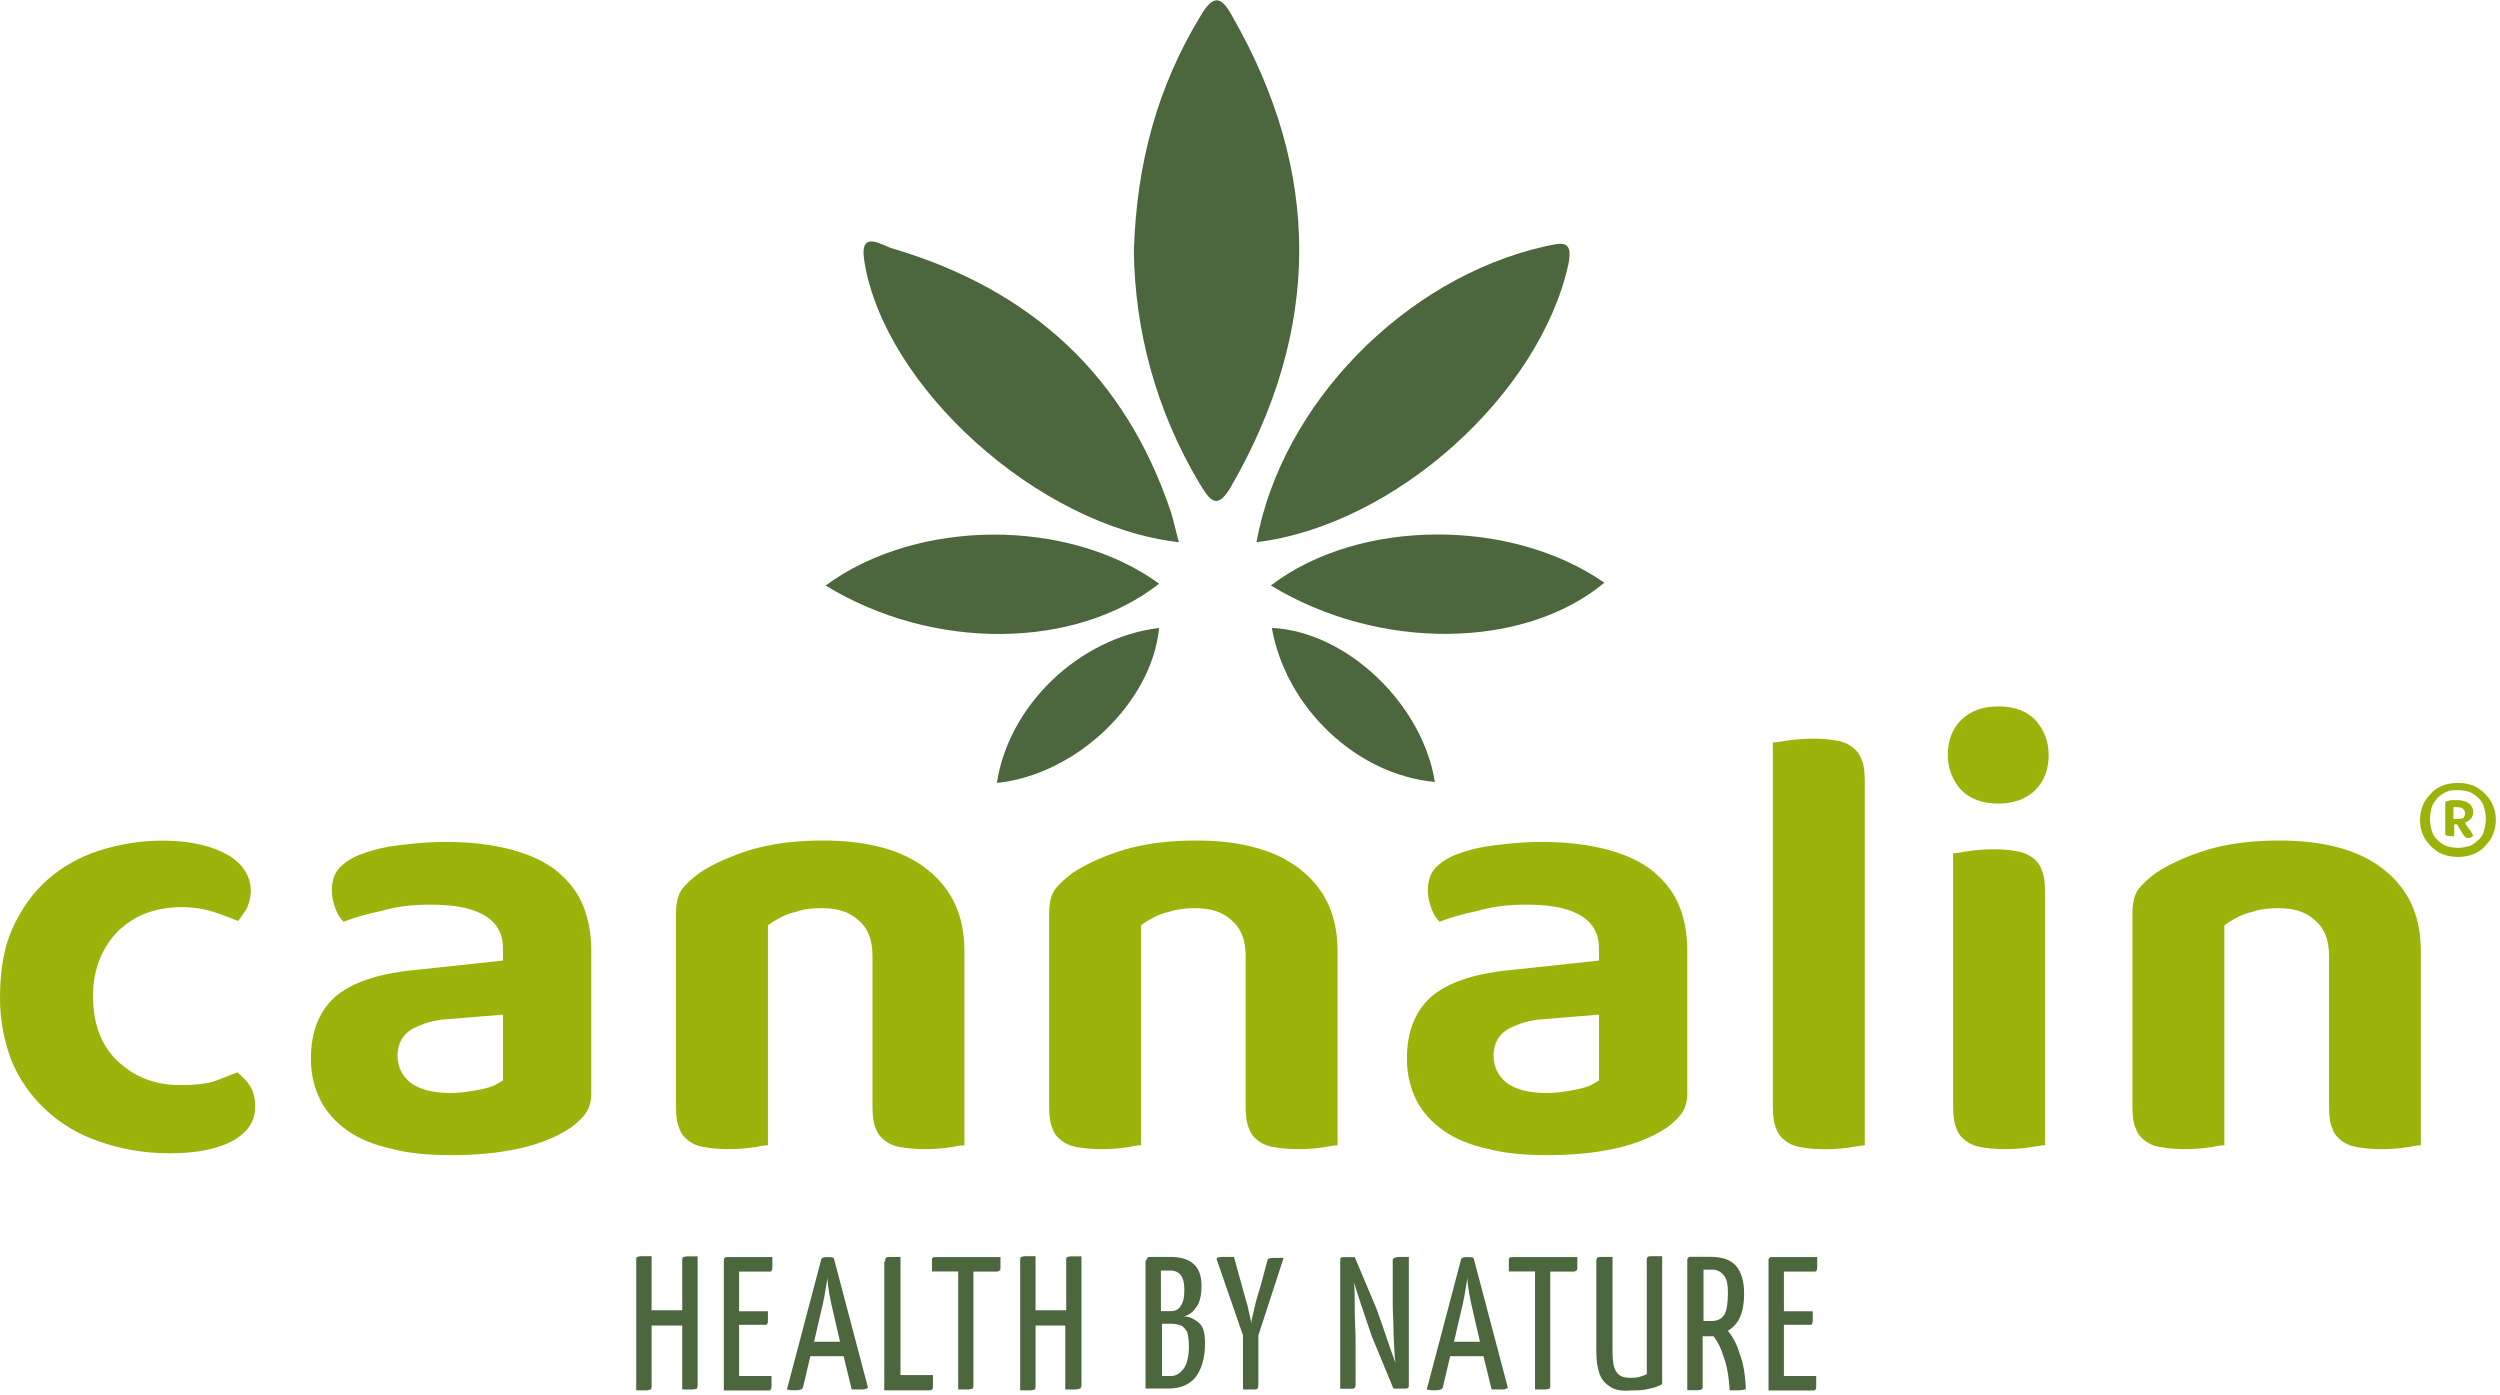
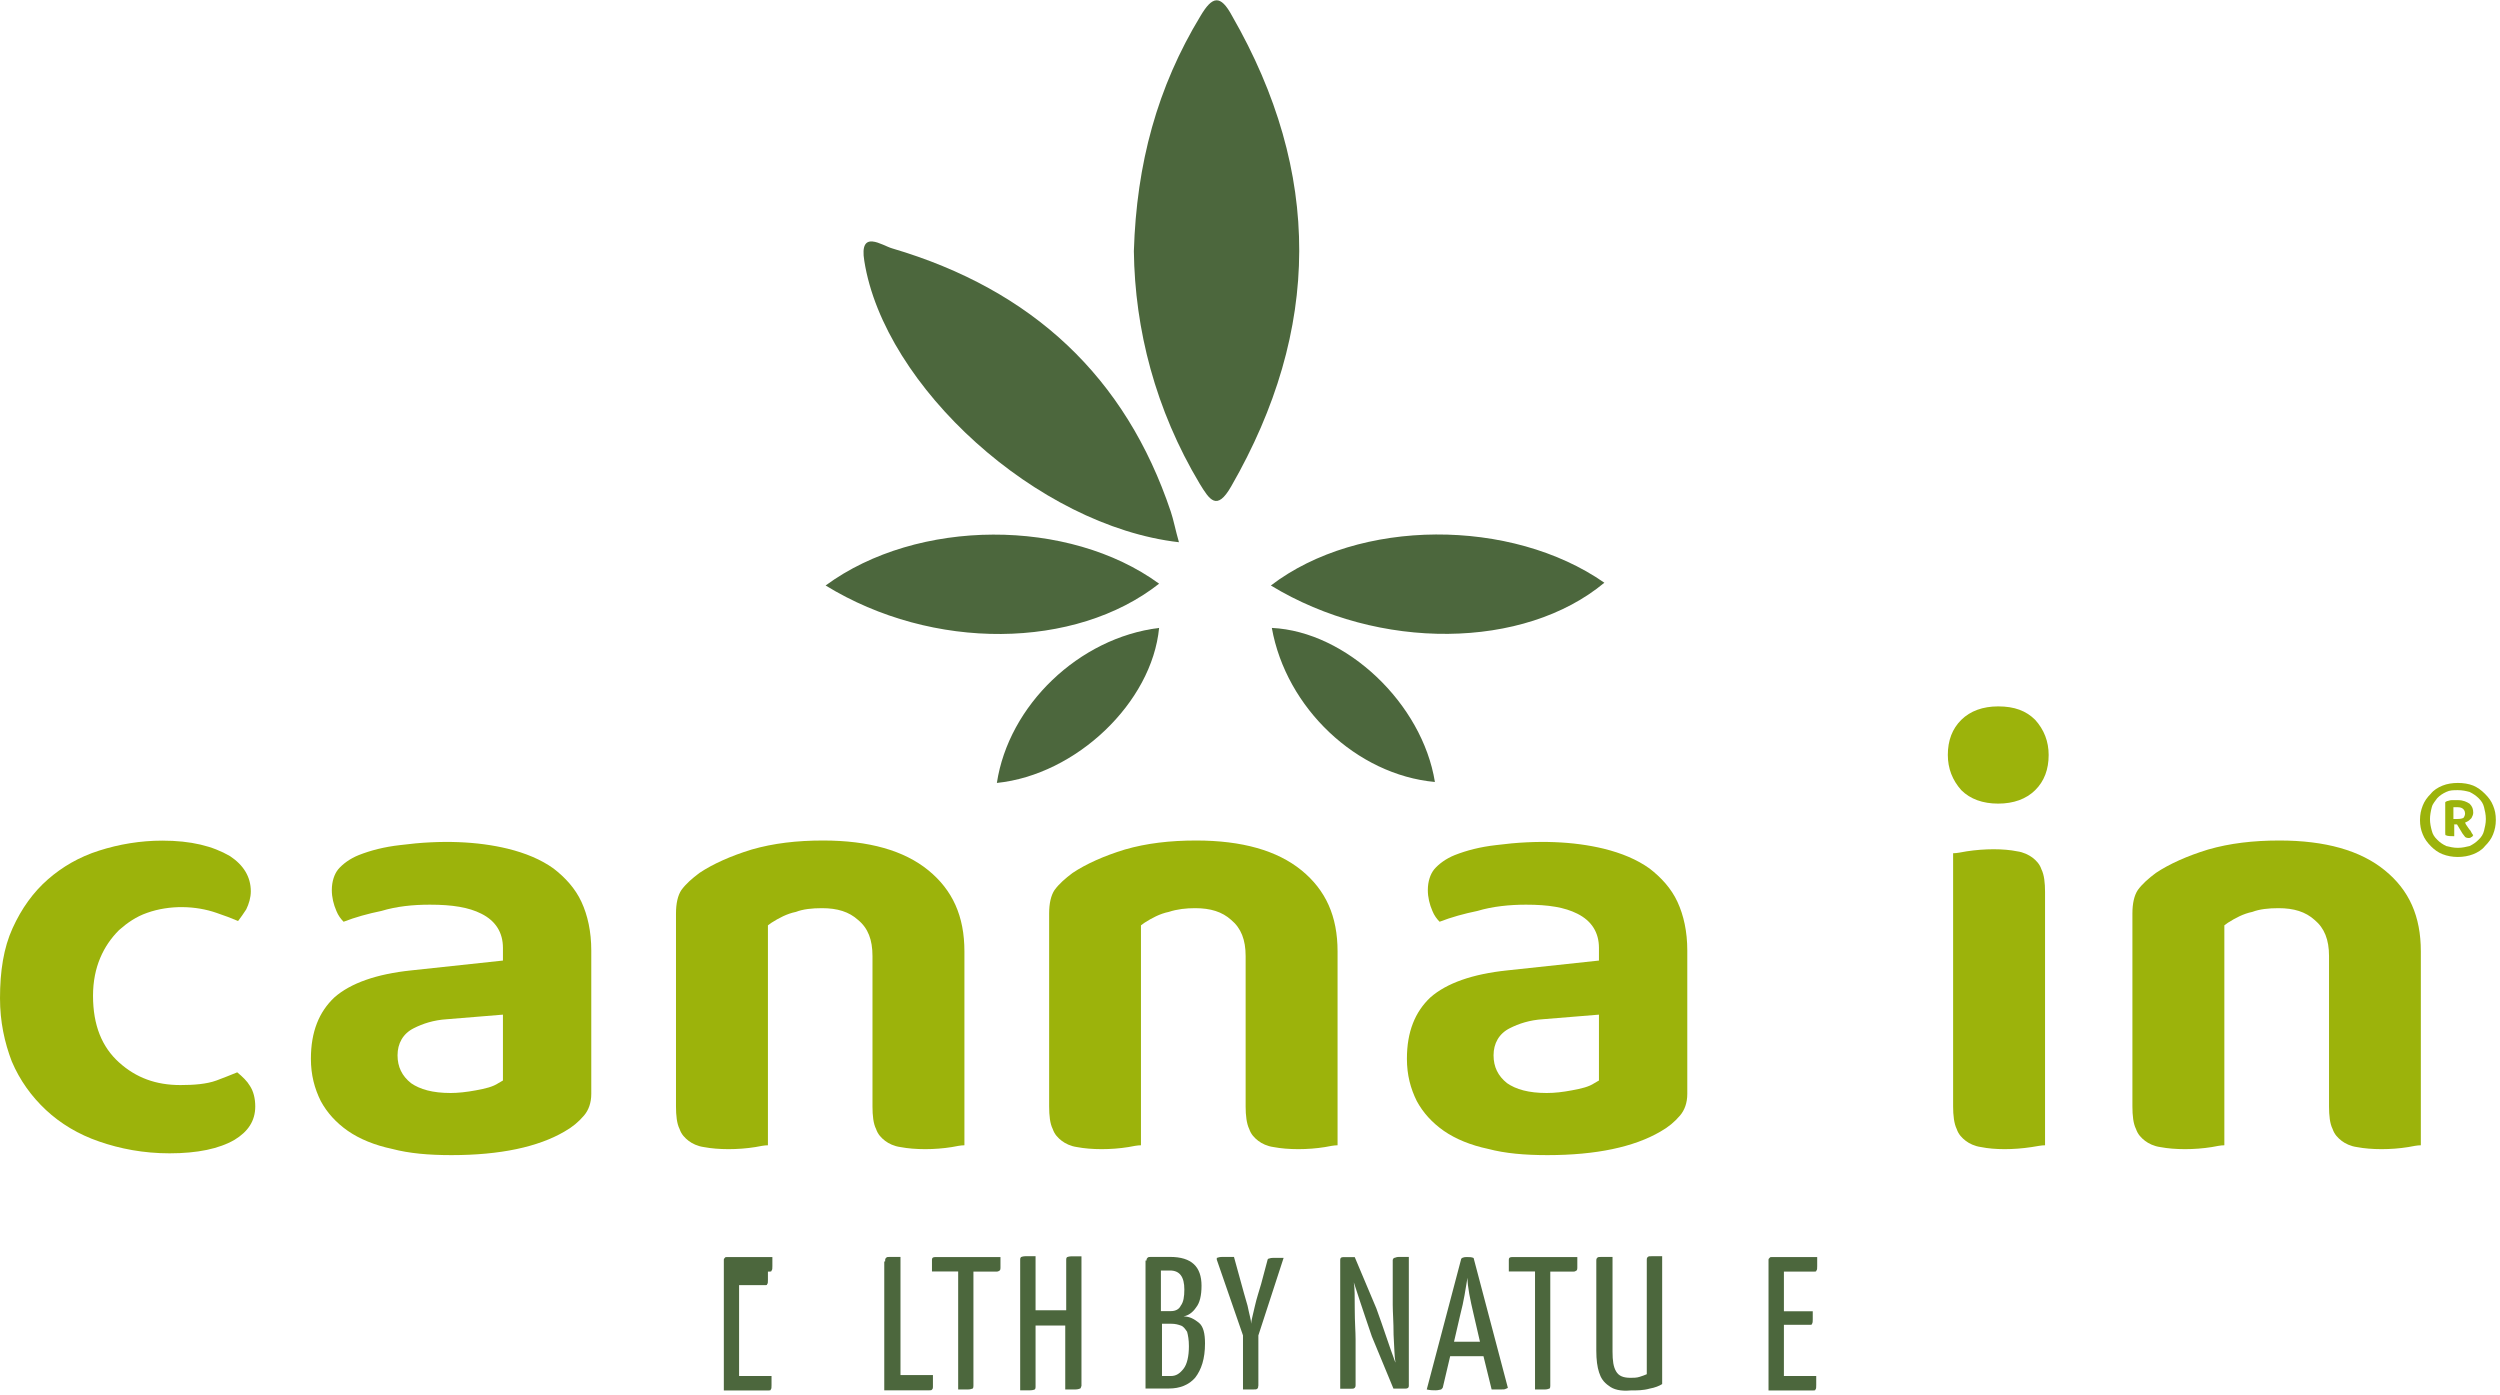
<svg xmlns="http://www.w3.org/2000/svg" version="1.1" id="svg2" x="0px" y="0px" viewBox="0 0 277.3 154.7" style="enable-background:new 0 0 277.3 154.7;" xml:space="preserve">
  <style type="text/css">
	.st0{fill:#9CB30B;}
	.st1{fill:#4C673D;}
</style>
  <g id="g10" transform="matrix(1.333,0,0,-1.333,0,154.667)">
    <g id="g12" transform="scale(0.1)">
      <path id="path14" class="st0" d="M135,460.8c-18,0-36-3-52.5-8.3c-16.5-5.2-30.7-13.5-42.7-24c-12-10.5-21.8-24-29.3-40.5    C3,371.6,0,352.1,0,329.6c0-19.5,3.8-36.8,9.8-52.5c6.7-15.8,16.5-29.3,28.5-40.5c12-11.2,27-20.3,44.3-26.2    c17.3-6,36.8-9.8,58.5-9.8c23.2,0,41.2,3.8,54,11.2c11.2,6.8,17.3,15.7,17.3,27.8c0,6.7-1.5,12.7-4.5,17.2    c-2.2,3.8-6,7.5-10.5,11.2c-5.3-2.2-11.2-4.5-17.3-6.8c-8.2-3-18.8-3.8-30-3.8c-20.2,0-36.8,6-51,18.8    c-14.2,12.8-21.7,30.8-21.7,55.5c0,12,2.2,22.5,6,31.5c3.8,9,9,16.5,15.7,23.2c6.8,6,14.3,11.2,23.3,14.3c18.8,6.7,40.5,6,57.7,0    c6.8-2.3,12.7-4.5,18-6.8c2.2,3,4.5,6,6.8,9.7c2.2,4.5,3.8,9.8,3.8,15c0,12-6,21.8-17.3,29.3C177,456.3,159,460.8,135,460.8z" />
      <path id="path16" class="st0" d="M357.7,407.5c18.8,0,32.3-2.2,42.8-7.5c12-6,18-15.7,18-28.5v-10.5l-76.5-8.2    c-28.5-3-50.2-10.5-63.8-22.5c-12.7-12-19.5-28.5-19.5-51c0-13.5,3-24.7,8.2-35.2c5.3-9.8,12.8-18,22.5-24.8    c9.8-6.8,22.5-12,36.8-15c14.3-3.8,30.7-5.2,49.5-5.2c40.5,0,72,6.8,93.8,19.5c6.8,3.8,12,8.2,16.5,13.5c3.8,4.5,6,10.5,6,18    v119.3c0,15.7-3,29.3-8.2,40.5s-13.5,20.2-23.2,27.7c-10.5,7.5-23.2,12.8-38.2,16.5c-24.8,6-54.8,7.5-89.3,3    c-13.5-1.5-24.8-4.5-34.5-8.3c-7.5-3-13.5-7.5-17.3-12c-3-3.8-5.2-9.7-5.2-17.2c0-6,1.5-12,3.8-17.3c1.5-3.8,3.8-6.8,6-9    c9.8,3.8,20.3,6.7,31.5,9C330,406.1,343.5,407.5,357.7,407.5z M375,250.8c-15,0-25.5,3-33,8.2c-7.5,6-11.2,13.5-11.2,23.2    c0,9.8,4.5,18,13.5,22.5c7.5,3.8,16.5,6.8,27.7,7.5l46.5,3.8v-54.8l-3.8-2.2c-4.5-3-10.5-4.5-18.8-6    C388.5,251.6,381,250.8,375,250.8z" />
      <path id="path18" class="st0" d="M684,404.6c12.8,0,22.5-3,30-9.8c8.3-6.8,12-16.5,12-30V239.6c0-7.5,0.7-14.3,3-18.8    c1.5-4.5,4.5-7.5,7.5-9.8c3-2.3,7.5-4.5,12.8-5.2c12-2.3,28.5-2.3,42.7,0c3.8,0.7,7.5,1.5,10.5,1.5v161.3c0,29.3-9.8,51-30,67.5    c-20.2,16.5-49.5,24.8-87.7,24.8c-21.8,0-41.2-2.3-59.3-7.5c-17.3-5.3-32.3-12-43.5-19.5c-6-4.5-11.2-9-15-14.2    c-3-4.5-4.5-11.2-4.5-19.5V239.6c0-7.5,0.7-14.3,3-18.8c1.5-4.5,4.5-7.5,7.5-9.8c3-2.3,7.5-4.5,12.7-5.2c12-2.3,28.5-2.3,42.8,0    c3.8,0.7,7.5,1.5,10.5,1.5v183l3,2.2c6,3.8,12.8,7.5,20.3,9C668.2,403.8,675.7,404.6,684,404.6L684,404.6z" />
      <path id="path20" class="st0" d="M994.5,404.6c12.8,0,22.5-3,30-9.8c8.2-6.8,12-16.5,12-30V239.6c0-7.5,0.8-14.3,3-18.8    c1.5-4.5,4.5-7.5,7.5-9.8c3-2.3,7.5-4.5,12.8-5.2c12-2.3,28.5-2.3,42.7,0c3.8,0.7,7.5,1.5,10.5,1.5v161.3c0,29.3-9.8,51-30,67.5    c-20.3,16.5-49.5,24.8-87.8,24.8c-21.7,0-41.2-2.3-59.2-7.5c-17.3-5.3-32.3-12-43.5-19.5c-6-4.5-11.2-9-15-14.2    c-3-4.5-4.5-11.2-4.5-19.5V239.6c0-7.5,0.7-14.3,3-18.8c1.5-4.5,4.5-7.5,7.5-9.8c3-2.3,7.5-4.5,12.7-5.2c12-2.3,28.5-2.3,42.7,0    c3.8,0.7,7.5,1.5,10.5,1.5v183l3,2.2c6,3.8,12.7,7.5,20.2,9C979.5,403.8,987,404.6,994.5,404.6z" />
      <path id="path22" class="st0" d="M1269.8,407.5c18.8,0,32.2-2.2,42.7-7.5c12-6,18-15.7,18-28.5v-10.5l-76.5-8.2    c-28.5-3-50.2-10.5-63.8-22.5c-12.7-12-19.5-28.5-19.5-51c0-13.5,3-24.7,8.2-35.2c5.3-9.8,12.8-18,22.5-24.8    c9.8-6.8,22.5-12,36.8-15c14.3-3.8,30.7-5.2,49.5-5.2c40.5,0,72,6.8,93.8,19.5c6.8,3.8,12,8.2,16.5,13.5c3.8,4.5,6,10.5,6,18    v119.3c0,15.7-3,29.3-8.2,40.5c-5.2,11.2-13.5,20.2-23.2,27.7c-10.5,7.5-23.2,12.8-38.2,16.5c-24.8,6-54.8,7.5-89.3,3    c-13.5-1.5-24.8-4.5-34.5-8.3c-7.5-3-13.5-7.5-17.3-12c-3-3.8-5.2-9.7-5.2-17.2c0-6,1.5-12,3.8-17.3c1.5-3.8,3.8-6.8,6-9    c9.8,3.8,20.3,6.7,31.5,9C1242,406.1,1256.3,407.5,1269.8,407.5z M1287,250.8c-15,0-25.5,3-33,8.2c-7.5,6-11.2,13.5-11.2,23.2    c0,9.8,4.5,18,13.5,22.5c7.5,3.8,16.5,6.8,27.7,7.5l46.5,3.8v-54.8l-3.8-2.2c-4.5-3-10.5-4.5-18.8-6    C1300.5,251.6,1293.8,250.8,1287,250.8z" />
-       <path id="path24" class="st0" d="M1475.2,542.5v-303c0-7.5,0.8-14.3,3-18.8c1.5-4.5,4.5-7.5,7.5-9.8c3-2.3,7.5-4.5,12.8-5.2    c11.2-2.3,27.7-2.3,42,0c4.5,0.7,8.2,1.5,11.2,1.5v303c0,7.5-0.7,14.3-3,18.8c-1.5,4.5-4.5,7.5-7.5,9.7c-3,2.3-7.5,4.5-12.7,5.3    c-11.2,2.2-27,2.2-42,0C1482,543.3,1478.2,542.5,1475.2,542.5z" />
      <path id="path26" class="st0" d="M1625.2,450.3V239.6c0-7.5,0.8-14.3,3-18.8c1.5-4.5,4.5-7.5,7.5-9.8c3-2.3,7.5-4.5,12.8-5.2    c11.2-2.3,27-2.3,42,0c4.5,0.7,8.2,1.5,11.2,1.5v210.8c0,7.5-0.7,14.2-3,18.8c-1.5,4.5-4.5,7.5-7.5,9.8c-3,2.2-7.5,4.5-12.7,5.2    c-11.2,2.3-27,2.3-42,0C1632,451.1,1628.2,450.3,1625.2,450.3z" />
      <path id="path28" class="st0" d="M1662.7,572.5c-12.7,0-23.2-3.8-30.7-11.2s-11.2-17.2-11.2-29.2c0-11.2,3.8-21,11.2-29.3    c7.5-7.5,18-11.2,30.7-11.2c12.8,0,23.3,3.8,30.8,11.2s11.2,17.2,11.2,29.3c0,11.2-3.8,21-11.2,29.2    C1686,568.8,1676.3,572.5,1662.7,572.5z" />
      <path id="path30" class="st0" d="M1896,404.6c12.7,0,22.5-3,30-9.8c8.2-6.8,12-16.5,12-30V239.6c0-7.5,0.7-14.3,3-18.8    c1.5-4.5,4.5-7.5,7.5-9.8c3-2.3,7.5-4.5,12.7-5.2c12-2.3,28.5-2.3,42.7,0c3.8,0.7,7.5,1.5,10.5,1.5v161.3c0,29.3-9.7,51-30,67.5    c-20.2,16.5-49.5,24.8-87.7,24.8c-21.8,0-41.2-2.3-59.3-7.5c-17.3-5.3-32.3-12-43.5-19.5c-6-4.5-11.2-9-15-14.2    c-3-4.5-4.5-11.2-4.5-19.5V239.6c0-7.5,0.7-14.3,3-18.8c1.5-4.5,4.5-7.5,7.5-9.8c3-2.3,7.5-4.5,12.7-5.2c12-2.3,28.5-2.3,42.8,0    c3.8,0.7,7.5,1.5,10.5,1.5v183l3,2.2c6,3.8,12.8,7.5,20.3,9C1880.2,403.8,1887.7,404.6,1896,404.6z" />
      <path id="path32" class="st1" d="M943.5,951.3c2.2,72.8,19.5,136.5,55.5,195.8c9.8,16.5,16.5,18,26.2,0    c75-130.5,74.3-261-0.7-391.5c-12-21-18-11.2-26.3,2.3C961.5,819.3,944.3,886.1,943.5,951.3z" />
      <path id="path34" class="st1" d="M981,709.1c-117.8,13.5-245.3,129.7-261.8,234c-4.5,27,15,12.8,23.2,10.5    c117-34.5,194.3-107.3,231.8-219C976.5,727.8,978,719.6,981,709.1z" />
-       <path id="path36" class="st1" d="M1045.5,709.1c21,115.5,123.8,219.7,239.3,246c14.2,3,24.7,6.8,20.2-15    C1281,832.1,1161,723.3,1045.5,709.1z" />
      <path id="path38" class="st1" d="M687,673.1c76.5,56.2,202.5,56.2,277.5,1.5C894.8,619.8,776.3,618.3,687,673.1z" />
      <path id="path40" class="st1" d="M1057.5,673.1c73.5,56.2,200.2,56.2,277.5,2.3C1268.2,619.8,1147.5,618.3,1057.5,673.1z" />
      <path id="path42" class="st1" d="M829.5,508.8c9.8,64.5,68.2,120.8,135,129C958.5,575.6,895.5,515.6,829.5,508.8z" />
      <path id="path44" class="st1" d="M1194,509.6c-65.2,6-123.8,61.5-135.7,128.2C1120.5,634.8,1183.5,574.8,1194,509.6z" />
-       <path id="path46" class="st1" d="M579.8,4.8c0,0-1.5-0.7-3.8-0.7c-2.3,0-4.5,0-8.3,0v53.2h-25.5v-51c0-0.7,0-1.5-0.8-2.2    c0,0-1.5-0.7-3.8-0.7c-2.2,0-5.2,0-8.2,0v108.7c0,0.7,0,1.5,0.7,2.2c0,0,1.5,0.7,3.8,0.7c2.3,0,5.3,0,8.3,0V70h25.5v42    c0,0.7,0,1.5,0.8,2.2c0,0,1.5,0.7,3.8,0.7c2.2,0,4.5,0,8.2,0V7.1C580.5,5.6,579.8,4.8,579.8,4.8z" />
-       <path id="path48" class="st1" d="M615,15.3h27c0-3,0-5.3,0-7.5c0-2.3,0-3-0.7-3.8c0-0.7-0.7-0.7-1.5-0.7h-37.5v108.7    c0,0.7,0,0.7,0.7,1.5c0.7,0.8,0.7,0.8,2.2,0.8h37.5c0-3,0-5.2,0-7.5c0-2.2,0-3-0.7-3.8c0-0.8-0.7-0.8-1.5-0.8H615v-33h24    c0-3,0-5.2,0-6.8c0-2.2,0-3-0.7-3.8c0-0.7-0.7-0.7-1.5-0.7H615V15.3z" />
-       <path id="path50" class="st1" d="M720.7,4.8c-0.7-0.7-2.2-0.7-4.5-0.7c-3,0-5.2,0-7.5,0L702,31.8h-27.7l-6-25.5    c0-0.7-0.7-1.5-1.5-2.2c-0.7,0-2.3-0.7-4.5-0.7c-2.3,0-4.5,0-7.5,0.7l28.5,108c0,1.5,2.3,2.2,4.5,2.2c2.3,0,4.5,0,6-0.8l28.5-108    C721.5,5.6,721.5,4.8,720.7,4.8z M699,43.8l-5.2,22.5c-3,12.8-5.2,23.3-5.2,30.8c-1.5-9-3-19.5-6-30.8l-5.2-22.5L699,43.8z" />
+       <path id="path48" class="st1" d="M615,15.3h27c0-3,0-5.3,0-7.5c0-2.3,0-3-0.7-3.8c0-0.7-0.7-0.7-1.5-0.7h-37.5v108.7    c0,0.7,0,0.7,0.7,1.5c0.7,0.8,0.7,0.8,2.2,0.8h37.5c0-3,0-5.2,0-7.5c0-2.2,0-3-0.7-3.8c0-0.8-0.7-0.8-1.5-0.8H615h24    c0-3,0-5.2,0-6.8c0-2.2,0-3-0.7-3.8c0-0.7-0.7-0.7-1.5-0.7H615V15.3z" />
      <path id="path52" class="st1" d="M736.5,110.6c0,1.5,0,2.3,0.8,3c0.7,0.8,1.5,0.8,3,0.8c1.5,0,4.5,0,9,0V16.1h27V6.3    c0-0.7,0-1.5-0.7-2.2c-0.7-0.7-0.7-0.7-2.3-0.7h-37.5v107.2H736.5z" />
      <path id="path54" class="st1" d="M832.5,114.3v-9c0-0.7,0-1.5-0.7-2.3c-0.7,0-0.7-0.8-2.3-0.8H810V7.1c0-0.8,0-1.5-0.7-2.3    c-0.7,0-1.5-0.7-3.8-0.7c-2.3,0-5.3,0-8.2,0v98.2h-21.8v9.8c0,1.5,0.7,2.2,3,2.2H832.5z" />
      <path id="path56" class="st1" d="M898.5,4.8c0,0-1.5-0.7-3.8-0.7c-2.3,0-4.5,0-8.3,0v53.2h-24.7v-51c0-0.7,0-1.5-0.7-2.2    c0,0-1.5-0.7-3.8-0.7c-2.3,0-5.3,0-8.3,0v108.7c0,0.7,0,1.5,0.8,2.2c0,0,1.5,0.7,3.8,0.7c2.2,0,5.2,0,8.2,0V70h25.5v42    c0,0.7,0,1.5,0.7,2.2c0,0,1.5,0.7,3.8,0.7c2.2,0,4.5,0,8.2,0V7.1C899.3,5.6,899.3,4.8,898.5,4.8z" />
      <path id="path58" class="st1" d="M954,111.3c0,0.8,0,1.5,0.8,2.3c0.7,0.8,1.5,0.8,3,0.8h15.8c18,0,26.2-8.2,26.2-24    c0-8.2-1.5-14.3-4.5-18c-3-4.5-6.7-6.8-10.5-7.5c5.2,0,9-2.3,12.7-5.2c3.8-3,5.2-9,5.2-17.3c0-12.7-3-21.8-8.2-28.5    c-5.2-6-12.7-9-21.8-9h-19.5v106.5H954z M974.3,69.3c3.8,0,6.8,1.5,8.2,4.5c2.3,3,3,7.5,3,13.5c0,10.5-3.8,15.8-12,15.8H966V69.3    H974.3z M974.3,15.3c4.5,0,7.5,2.2,10.5,6c3,3.8,4.5,10.5,4.5,18.8c0,5.3-0.7,9-1.5,12c-1.5,2.2-3,4.5-5.2,5.2    c-2.3,0.8-4.5,1.5-8.2,1.5h-7.5V15.3L974.3,15.3z" />
      <path id="path60" class="st1" d="M1047,7.1c0-0.8,0-1.5-0.7-2.3c-0.7-0.7-1.5-0.7-3.8-0.7s-5.2,0-8.2,0v45l-21.8,63    c0,0.7,0,1.5,0,1.5c0.7,0,1.5,0.8,4.5,0.8s6,0,9.8,0l6-21.8c1.5-5.2,3-11.2,5.3-18.8c1.5-7.5,3-12,3-15c0,2.3,1.5,7.5,3,14.3    c1.5,6.8,3.8,13.5,5.3,18.8l5.2,19.5c0,0.8,0.7,1.5,0.7,1.5c0.8,0,1.5,0.7,3.8,0.7c2.3,0,5.3,0,9,0l-21-64.5V7.1z" />
      <path id="path62" class="st1" d="M1160.2,113.6c0.8,0,1.5,0.8,3.8,0.8c2.3,0,5.3,0,8.3,0V7.1c0-1.5-0.8-2.3-3-2.3h-9.8l-18,43.5    c-2.2,6.7-7.5,21.7-15,45c0.8-4.5,0.8-12,0.8-22.5c0-10.5,0.7-18.8,0.7-24.8V7.8c0-0.7,0-1.5-0.7-2.3c-0.8-0.8-1.5-0.8-3.8-0.8    c-2.3,0-5.3,0-8.3,0v107.3c0,1.5,0.8,2.2,2.3,2.2h9.8l18-42.7c1.5-3.8,5.3-15,12-34.5c0.7-1.5,1.5-4.5,3.8-10.5v0.7    c-0.8,3.8-0.8,11.3-1.5,22.5c0,10.5-0.7,18.8-0.7,24.8v37.5C1159.5,112.8,1159.5,113.6,1160.2,113.6z" />
      <path id="path64" class="st1" d="M1253.2,4.8c-0.7-0.7-2.2-0.7-4.5-0.7c-3,0-5.2,0-7.5,0l-6.8,27.7h-27.7l-6-25.5    c0-0.7-0.7-1.5-1.5-2.2c-0.7,0-2.3-0.7-4.5-0.7c-2.3,0-4.5,0-7.5,0.7l28.5,108c0,1.5,2.3,2.2,4.5,2.2c2.3,0,4.5,0,6-0.8l28.5-108    C1254.8,5.6,1254,4.8,1253.2,4.8z M1231.5,43.8l-5.2,22.5c-3,12.8-5.2,23.3-5.2,30.8c-1.5-9-3-19.5-6-30.8l-5.2-22.5L1231.5,43.8z    " />
      <path id="path66" class="st1" d="M1312.5,114.3v-9c0-0.7,0-1.5-0.7-2.3c-0.7,0-0.7-0.8-2.3-0.8H1290V7.1c0-0.8,0-1.5-0.7-2.3    c-0.7,0-1.5-0.7-3.8-0.7c-2.3,0-5.3,0-8.2,0v98.2h-21.8v9.8c0,1.5,0.7,2.2,3,2.2H1312.5z" />
      <path id="path68" class="st1" d="M1338.8,7.1c-4.5,3-6.8,6.7-8.2,11.2c-1.5,4.5-2.3,10.5-2.3,18v75c0,0.8,0,1.5,0.7,2.3    c0.8,0.8,1.5,0.8,3.8,0.8c2.3,0,5.3,0,9,0V35.6c0-7.5,0.7-12.7,3-16.5c2.2-3.8,6-5.3,12-5.3c2.2,0,5.2,0,7.5,0.8    c2.2,0.7,4.5,1.5,6,2.2v95.3c0,0.7,0,1.5,0.8,2.2c0.7,0.7,1.5,0.7,3.8,0.7c2.2,0,5.2,0,8.2,0V8.6c-2.3-1.5-6-3-10.5-3.8    c-5.2-1.5-10.5-1.5-15.7-1.5C1348.5,2.5,1342.5,4.1,1338.8,7.1z" />
-       <path id="path70" class="st1" d="M1447.5,34.1c3-7.5,4.5-16.5,5.2-27.8c0-1.5,0-2.2-0.7-2.2s-2.2-0.7-5.2-0.7c-1.5,0-3.8,0-7.5,0    c-0.7,11.2-2.3,21-5.3,28.5c-2.2,7.5-5.2,12.8-8.2,16.5c-0.7,0-1.5,0-3,0h-6v-42c0-0.7,0-1.5-0.7-2.2c0,0-1.5-0.7-3.8-0.7    c-2.3,0-5.3,0-8.3,0v108.7c0,0.7,0,0.7,0.8,1.5c0.7,0.8,0.7,0.8,2.2,0.8h15.7c9.8,0,17.3-2.2,21.8-7.5c4.5-5.2,6.8-12.7,6.8-23.3    c0-15.7-4.5-25.5-13.5-30.7C1441.5,48.3,1445.2,42.3,1447.5,34.1z M1424.3,61.1c4.5,0,8.2,1.5,10.5,5.2c2.2,3.8,3,9.8,3,18    c0,6.8-0.7,11.3-3,14.3c-2.3,3-5.3,5.2-9.8,5.2h-7.5V61.1L1424.3,61.1z" />
      <path id="path72" class="st1" d="M1484.3,15.3h27c0-3,0-5.3,0-7.5c0-2.3,0-3-0.7-3.8c0-0.7-0.7-0.7-1.5-0.7h-37.5v108.7    c0,0.7,0,0.7,0.8,1.5c0.7,0.8,0.7,0.8,2.2,0.8h37.5c0-3,0-5.2,0-7.5c0-2.2,0-3-0.7-3.8c0-0.8-0.7-0.8-1.5-0.8h-25.5v-33h24    c0-3,0-5.2,0-6.8c0-1.5,0-3-0.7-3.8c0-0.7-0.7-0.7-1.5-0.7h-21.8V15.3z" />
      <path id="path74" class="st0" d="M2045.2,508.8c-4.5,0-9-0.7-12.7-2.2c-3.8-1.5-7.5-3.8-9.8-6.8c-3-3-5.2-6-6.7-9.8    c-1.5-3.8-2.3-7.5-2.3-12c0-4.5,0.7-8.2,2.3-12c1.5-3.8,3.8-6.8,6.7-9.8c3-3,6-5.2,9.8-6.7c3.8-1.5,8.2-2.3,12.7-2.3    c4.5,0,9,0.8,12.8,2.3c3.8,1.5,7.5,3.8,9.7,6.7c3,3,5.3,6,6.8,9.8c1.5,3.8,2.3,7.5,2.3,12c0,4.5-0.7,8.2-2.3,12    c-1.5,3.8-3.8,6.8-6.8,9.8c-3,3-6,5.2-9.7,6.8C2054.3,508.1,2049.8,508.8,2045.2,508.8z M2045.2,454.8c-3.8,0-6.7,0.8-9.7,1.5    c-3,1.5-5.3,3-7.5,5.3c-2.3,2.2-3.8,4.5-4.5,7.5c-0.8,3-1.5,6-1.5,9.7c0,3,0.7,6.8,1.5,9.8c0.7,3,3,5.2,4.5,7.5    c2.2,2.3,4.5,3.8,7.5,5.2c3,1.5,6,1.5,9.7,1.5c3.8,0,6.8-0.7,9.8-1.5c3-1.5,5.2-3,7.5-5.2c2.3-2.3,3.8-4.5,4.5-7.5    c0.7-3,1.5-6,1.5-9.8s-0.8-6.7-1.5-9.7c-0.7-3-2.2-5.3-4.5-7.5c-2.3-2.3-4.5-3.8-7.5-5.3C2052,455.6,2049,454.8,2045.2,454.8z" />
      <path id="path76" class="st0" d="M2041.5,474.3h3l4.5-7.5c0.8-0.8,1.5-2.2,2.3-3c0.7-0.7,3.8-1.5,5.2,0c0.8,0,0.8,0.8,1.5,1.5    c-0.7,0.7-1.5,2.2-2.3,3.8c-1.5,1.5-2.2,3-3.8,5.2l-0.7,1.5l1.5,0.7c1.5,0.7,2.3,1.5,3.8,3c0.8,1.5,1.5,3,1.5,4.5    c0,3-0.7,5.2-3,7.5c-2.3,1.5-5.2,3-9.8,3c-1.5,0-3,0-5.2,0c-1.5,0-3-0.8-3.8-0.8c-1.5-0.7-1.5-0.7-1.5-1.5v-24.8    c0-1.5,0-2.2,0.7-2.2c1.5-0.7,3.8-0.7,6-0.7h0.8v9.7L2041.5,474.3z M2044.5,478.8h-3v9.8h1.5c0,0,0,0,0.7,0c0,0,0.7,0,1.5,0    c5.3,0,6-3.8,6-5.2c0-1.5-0.7-3-1.5-3.8C2047.5,478.8,2046,478.8,2044.5,478.8z" />
    </g>
  </g>
</svg>